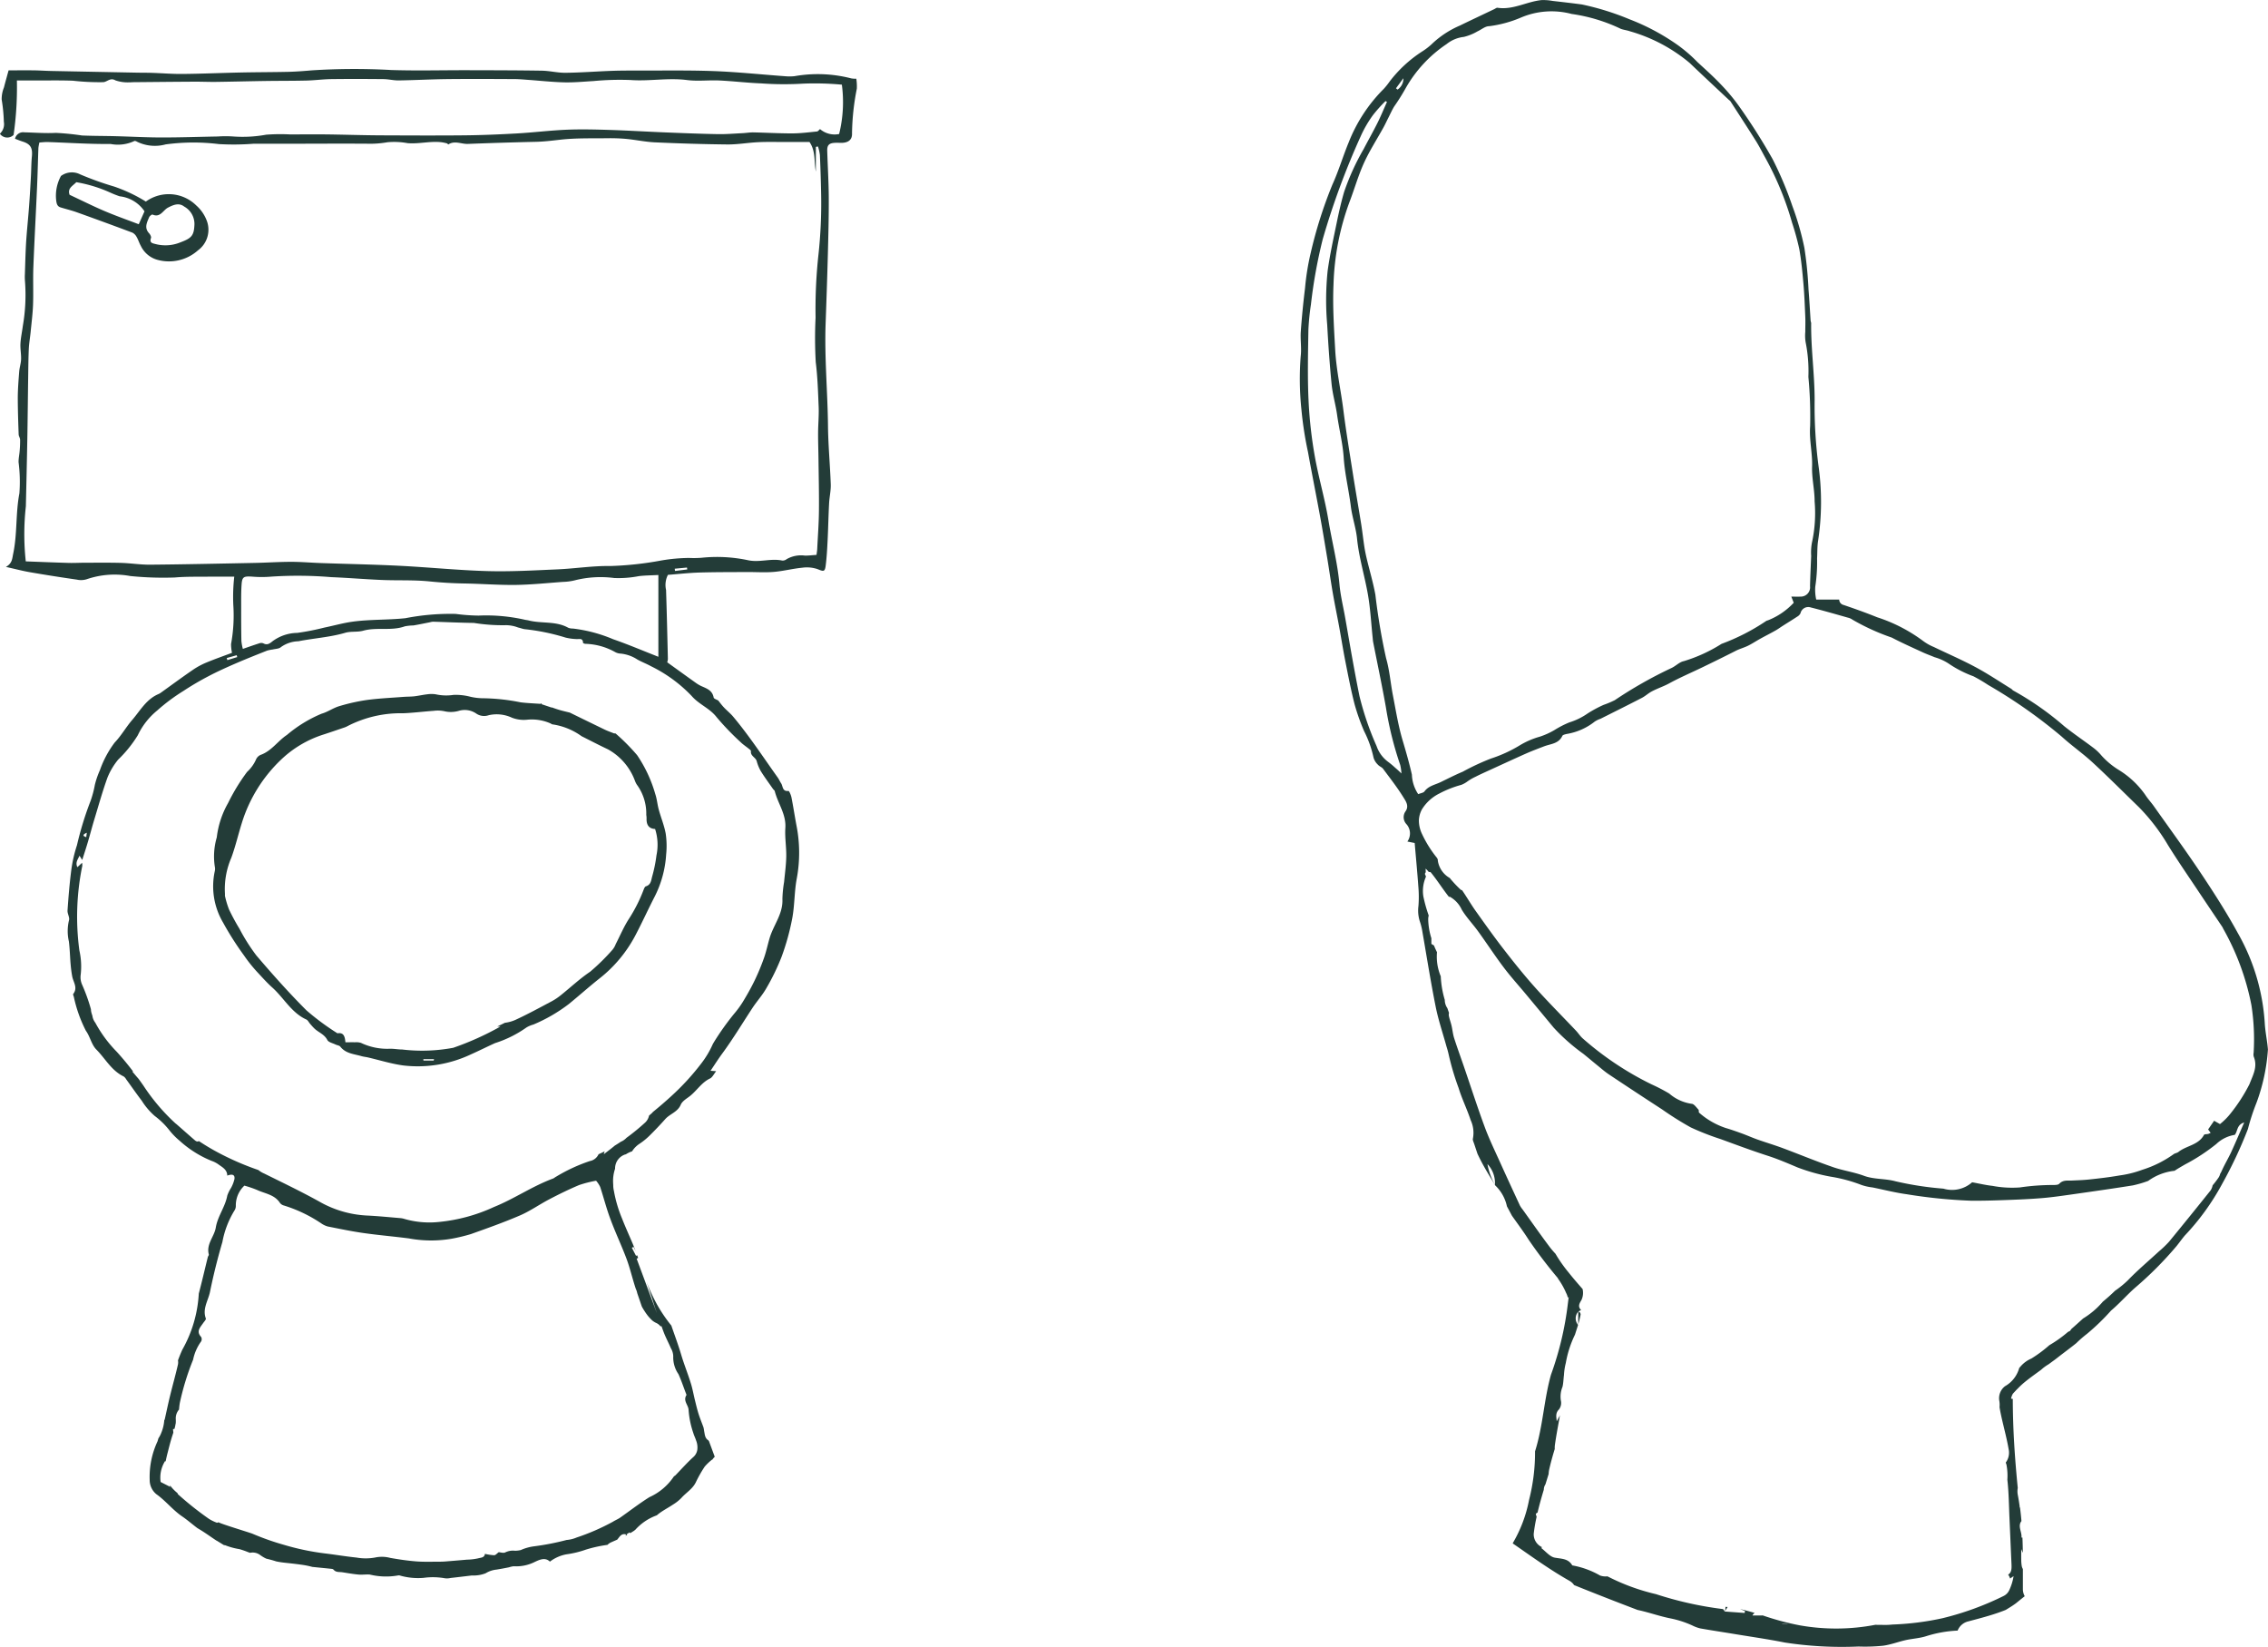
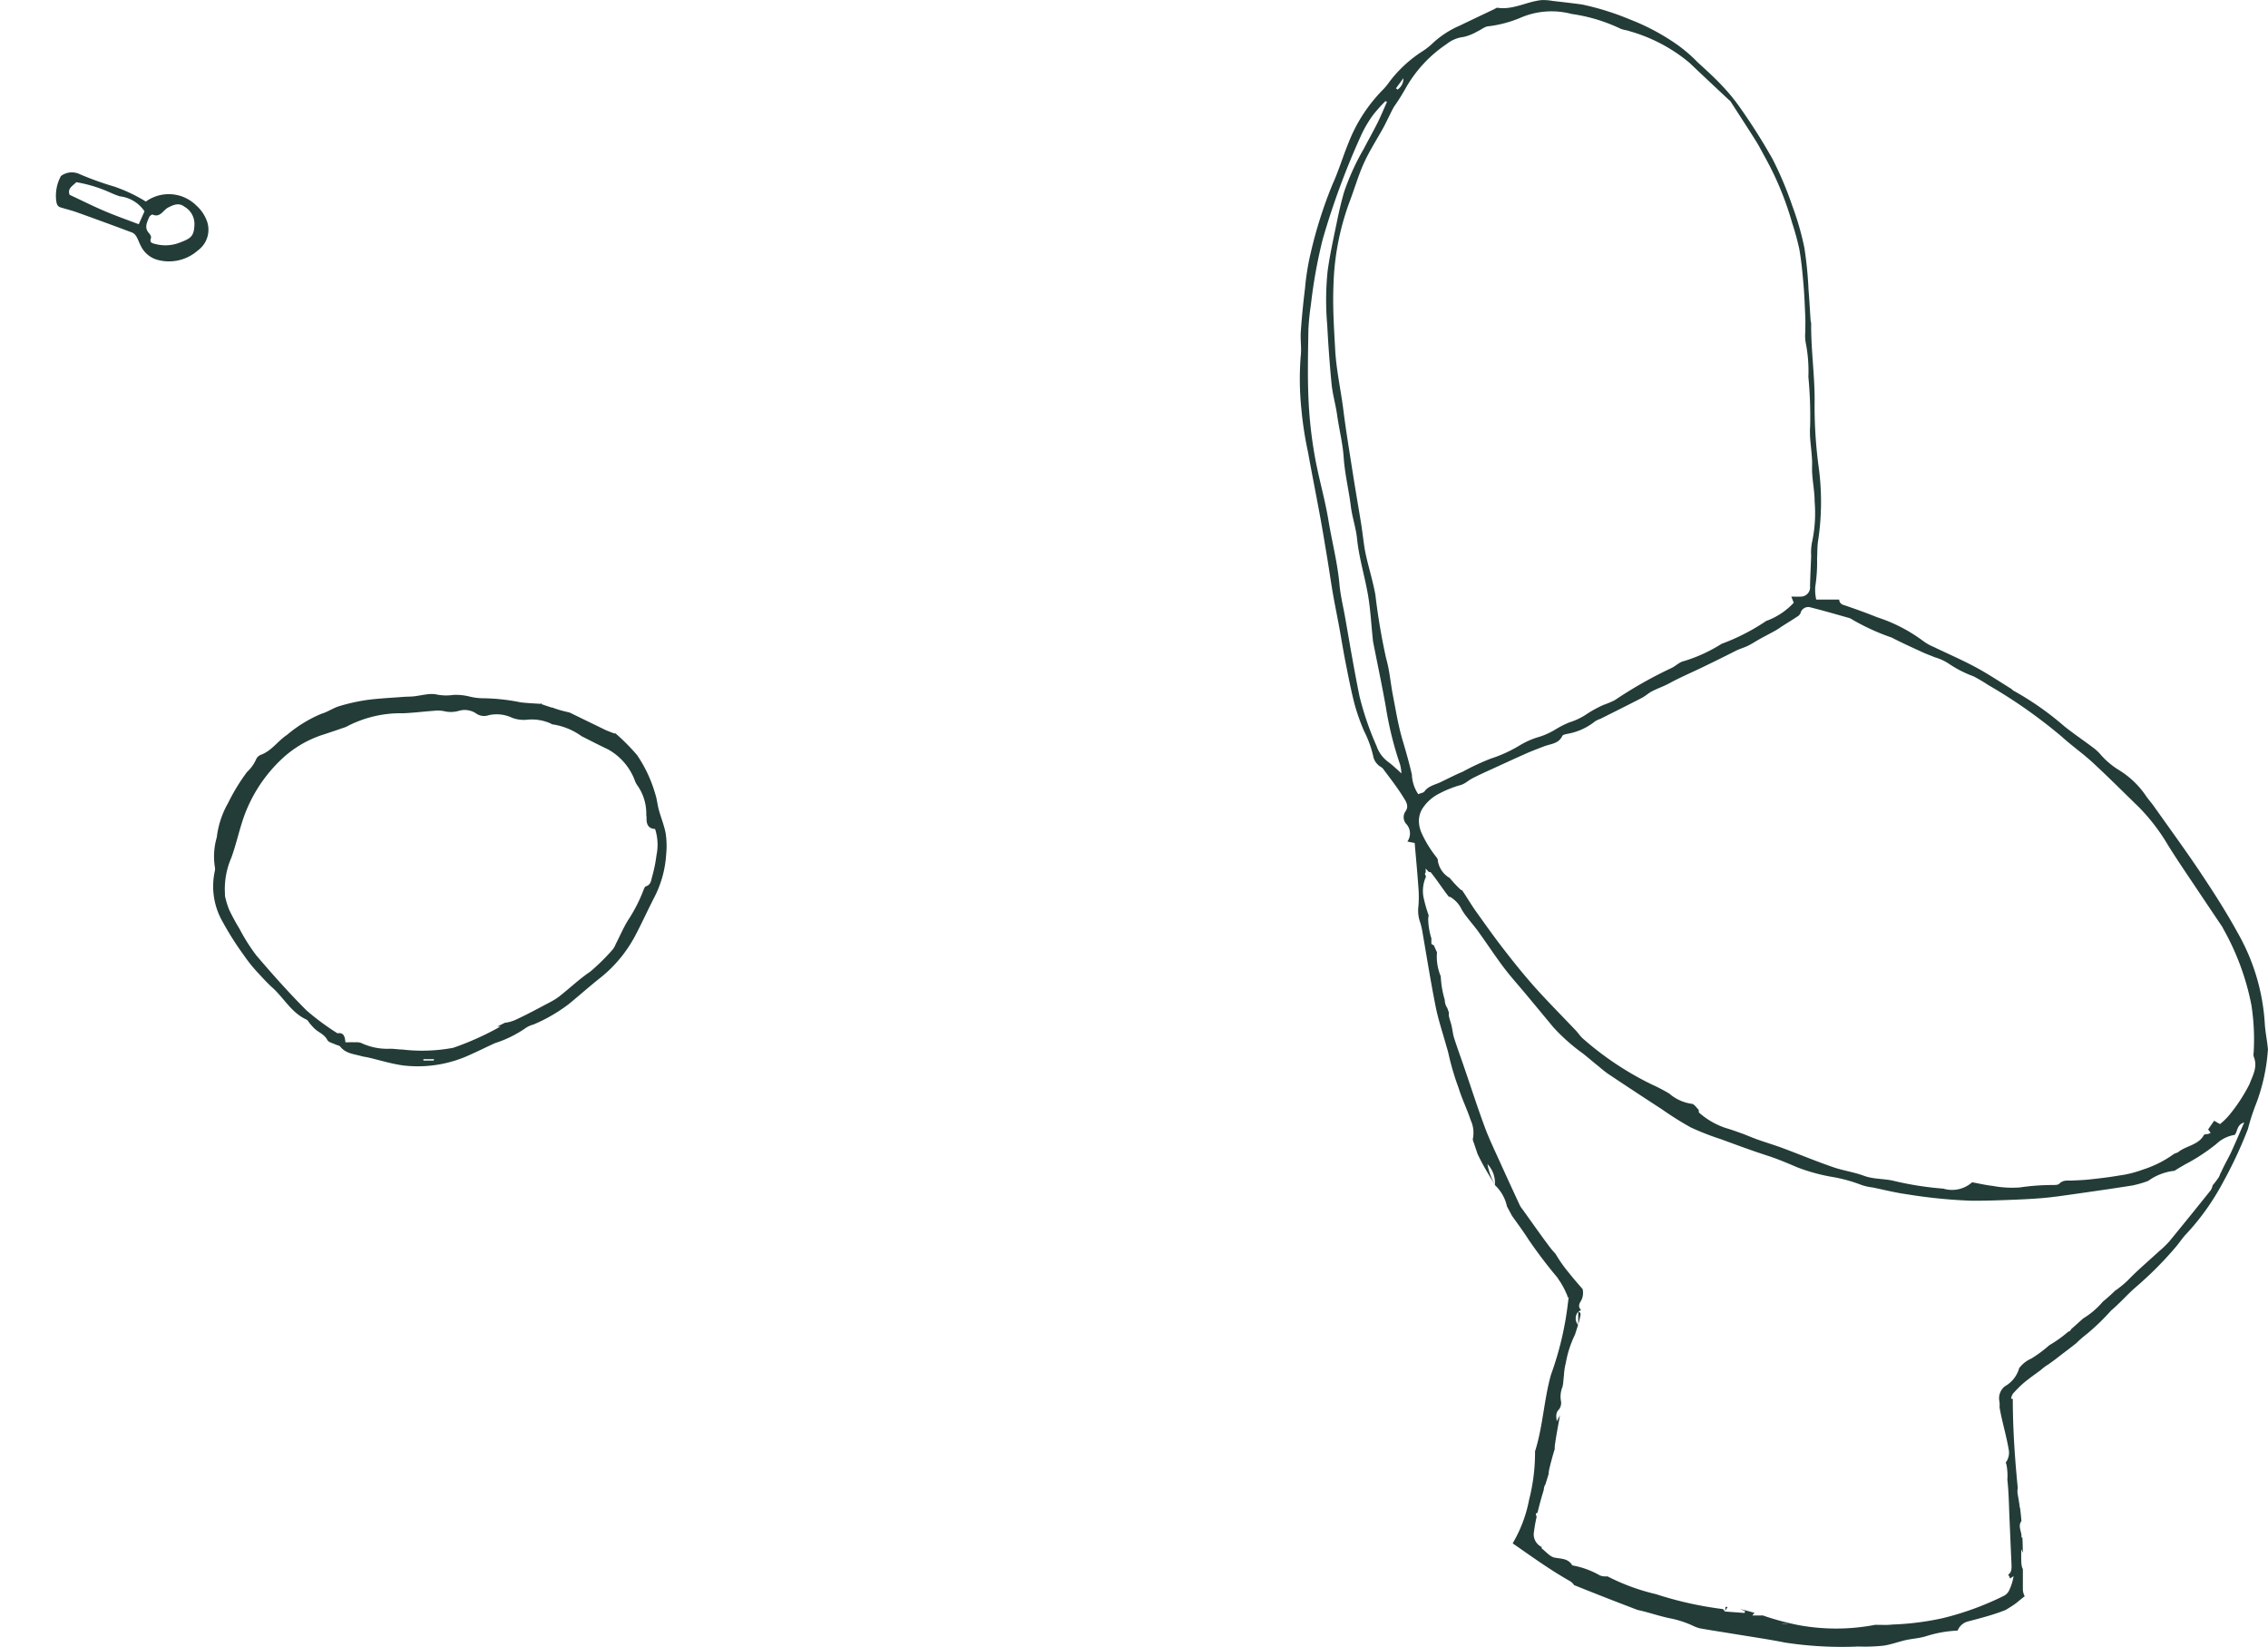
<svg xmlns="http://www.w3.org/2000/svg" width="155.195" height="112.647" viewBox="0 0 155.195 112.647">
  <g id="Group_386" data-name="Group 386" transform="translate(-91.072 -1461)">
    <g id="Group_130" data-name="Group 130" transform="translate(26.024 1376.384)">
-       <path id="Path_2713" data-name="Path 2713" d="M123.643,90a1.745,1.745,0,0,1-.339-.02,9.16,9.16,0,0,0-3.9-.151,3.486,3.486,0,0,1-.654,0c-1.613-.117-3.225-.288-4.84-.349-1.747-.066-3.5-.033-5.247-.038-.59,0-1.181,0-1.771.021-1.048.039-2.095.12-3.143.132-.543.006-1.087-.136-1.632-.144-1.746-.028-3.492-.028-5.239-.033-1.687,0-3.375.042-5.059-.012a45.245,45.245,0,0,0-5.45.024c-.52.046-1.042.085-1.565.1-1.086.025-2.172.022-3.258.045-1.333.028-2.666.087-4,.1-.7.008-1.4-.052-2.1-.075-.328-.011-.657-.007-.985-.013q-2.954-.057-5.907-.116c-.393-.008-.785-.037-1.178-.042-.6-.007-1.2,0-1.74,0-.124.456-.227.809-.316,1.166a2.132,2.132,0,0,0-.158.824,11.078,11.078,0,0,1,.149,1.528.888.888,0,0,1-.272.817.619.619,0,0,0,.939.084,22.809,22.809,0,0,0,.226-3.727c.561,0,1.054,0,1.548,0,.761,0,1.522-.013,2.282.016a16.137,16.137,0,0,0,2.085.1c.27-.024.476-.328.826-.124a2.548,2.548,0,0,0,.963.135,1.746,1.746,0,0,0,.2-.009c1.441-.013,2.882-.028,4.324-.036.464,0,.927.021,1.391.015,1.131-.015,2.261-.045,3.392-.062.934-.014,1.869-.006,2.8-.029.567-.014,1.133-.091,1.7-.1,1.181-.015,2.361-.011,3.541,0,.368,0,.737.1,1.1.09,1.106-.017,2.211-.078,3.317-.091,1.528-.017,3.057-.008,4.586,0,.3,0,.61.03.915.052.827.059,1.653.152,2.48.172.668.016,1.337-.05,2.006-.089a19.182,19.182,0,0,1,2.542-.071c1.277.093,2.556-.163,3.844,0,.728.095,1.479,0,2.217.031.96.046,1.916.163,2.876.2a21.712,21.712,0,0,0,2.877.016,20.054,20.054,0,0,1,2.639.071,9.077,9.077,0,0,1-.187,3.376,1.537,1.537,0,0,1-1.307-.337c-.074.061-.137.157-.208.164-.564.056-1.131.129-1.7.131-.892,0-1.784-.051-2.676-.069-.239,0-.478.041-.718.053-.569.028-1.138.077-1.707.066-1.2-.022-2.4-.071-3.605-.119-1.268-.051-2.536-.13-3.8-.169-.98-.03-1.962-.055-2.941-.013-1.132.048-2.259.19-3.391.254-1.2.068-2.4.118-3.605.13-1.946.019-3.893.008-5.839,0-1.178-.008-2.356-.048-3.534-.063-.845-.01-1.691,0-2.536,0a12.97,12.97,0,0,0-1.643.019,8.889,8.889,0,0,1-2.249.122,7.612,7.612,0,0,0-1.051,0c-1.289.024-2.578.069-3.867.067-1.046,0-2.092-.06-3.138-.087-.764-.02-1.529-.015-2.293-.048a17.733,17.733,0,0,0-1.789-.179c-.713.039-1.431-.019-2.147-.037a.57.57,0,0,0-.648.439c.188.07.345.138.509.189.55.17.7.432.646,1.012-.045.452-.041.908-.066,1.362-.038.681-.075,1.362-.126,2.042-.059.805-.146,1.609-.2,2.415-.046.739-.062,1.48-.087,2.219a3.548,3.548,0,0,0,.007.526,12.361,12.361,0,0,1-.148,3.036c-.052.405-.142.808-.164,1.214-.02.353.055.709.044,1.063-.008.274-.1.545-.126.819-.046.59-.094,1.181-.1,1.771,0,.85.03,1.7.059,2.549,0,.127.1.251.1.378a7.277,7.277,0,0,1-.031.763c-.02.257-.079.514-.074.77a10.454,10.454,0,0,1,.056,2.131c-.263,1.366-.137,2.761-.423,4.122-.072.34-.059.662-.5.909.628.14,1.129.274,1.638.362q1.6.276,3.211.507a1.3,1.3,0,0,0,.7-.032,5.89,5.89,0,0,1,2.959-.213,22.486,22.486,0,0,0,3.049.1c.761-.068,1.53-.046,2.3-.056.563-.007,1.126,0,1.769,0a12.257,12.257,0,0,0-.065,1.941,10.8,10.8,0,0,1-.154,2.668,2.83,2.83,0,0,0,.065.6c-.566.213-1.18.427-1.78.677a5.045,5.045,0,0,0-.914.5c-.73.5-1.444,1.028-2.165,1.544a.9.9,0,0,1-.169.1c-.835.351-1.251,1.133-1.8,1.77-.426.492-.748,1.077-1.2,1.547a6.953,6.953,0,0,0-1.008,1.882,5.962,5.962,0,0,0-.349,1.011,6.892,6.892,0,0,1-.293,1.1,22.286,22.286,0,0,0-.931,3.03,9.266,9.266,0,0,0-.381,1.642c-.124.937-.2,1.881-.265,2.824-.016.221.16.477.1.669a3.166,3.166,0,0,0-.009,1.442c.067.519.075,1.046.12,1.568.024.277.058.554.109.828.073.4.4.774.072,1.2-.026.033.012.127.036.186a9.314,9.314,0,0,0,.829,2.337c.287.393.382.948.713,1.281.614.618,1.034,1.442,1.867,1.84a.576.576,0,0,1,.174.194c.357.49.7.988,1.069,1.47a4.683,4.683,0,0,0,.893,1.047,5.319,5.319,0,0,1,.972.943,4.78,4.78,0,0,0,.718.741,7.394,7.394,0,0,0,2.192,1.383,1.854,1.854,0,0,1,.509.269c.262.185.563.351.565.74.358-.134.536-.056.492.24a2.411,2.411,0,0,1-.232.6,2.535,2.535,0,0,0-.257.522c-.138.775-.655,1.4-.787,2.191-.1.62-.667,1.131-.477,1.841.014.05-.053.118-.069.181-.206.835-.4,1.673-.618,2.5a8.732,8.732,0,0,1-1.123,3.828c-.111.241-.209.487-.3.737a.77.77,0,0,1,0,.272c-.164.722-.368,1.435-.543,2.154-.134.546-.248,1.1-.371,1.645h-.023a2.807,2.807,0,0,1-.222.924,1.694,1.694,0,0,1-.179.335c-.02.072-.042.143-.065.215a5.743,5.743,0,0,0-.533,2.644,1.25,1.25,0,0,0,.453.962c.639.45,1.114,1.077,1.771,1.524.356.243.689.535,1.041.8.124.072.247.146.367.224.315.2.62.423.934.628l.028.011c.2.122.385.238.525.322l.009,0-.022-.037a4.659,4.659,0,0,0,1.036.29,5.7,5.7,0,0,1,.593.206c.044.014.087.03.13.046a.853.853,0,0,1,.666.13,2.7,2.7,0,0,0,.352.223l.087.042.016.006c.222.052.448.111.668.185.073.015.146.028.22.041l.14.022.132.017c.132.016.264.03.4.044.316.035.632.072.947.119a5.534,5.534,0,0,1,.634.134c.441.046.882.087,1.322.134a.215.215,0,0,1,.134.055c.163.2.4.146.6.178.369.058.737.123,1.108.157.255.023.515-.02.771,0a4.709,4.709,0,0,0,1.915.063.337.337,0,0,1,.193.017,4.516,4.516,0,0,0,1.567.146,4.674,4.674,0,0,1,1.459.027,1.085,1.085,0,0,0,.39-.019q.729-.082,1.457-.172a2.316,2.316,0,0,0,.942-.148,1.73,1.73,0,0,1,.738-.252c.288-.046.575-.1.862-.158a1.511,1.511,0,0,1,.325-.072,2.829,2.829,0,0,0,1.392-.272c.356-.171.756-.367,1.084-.044a2.673,2.673,0,0,1,1.127-.5,6.68,6.68,0,0,0,1.331-.321,9.145,9.145,0,0,1,1.467-.325l.013,0a.75.75,0,0,1,.235-.168c.144-.065.289-.128.434-.191h0c.161-.189.282-.45.6-.357a.584.584,0,0,1-.028.091l.029-.015.086-.046c-.02-.01-.04-.022-.06-.033l.22-.137.039.055q.1-.06.2-.124l.133-.084c-.173.108-.017.008.023-.03a3.616,3.616,0,0,1,1.467-.984l.052-.045c.321-.267.708-.455,1.057-.691a2.914,2.914,0,0,0,.568-.448c.327-.371.778-.62,1-1.092a8.806,8.806,0,0,1,.6-1.056,3.459,3.459,0,0,1,.516-.487l0,.022a1.047,1.047,0,0,1,.171-.208c-.124-.335-.248-.671-.373-1.006a.256.256,0,0,0-.075-.125c-.234-.152-.23-.405-.28-.636a1.98,1.98,0,0,0-.04-.234c-.109-.308-.237-.61-.336-.922s-.175-.636-.254-.957c-.094-.38-.16-.768-.277-1.14-.2-.651-.46-1.287-.655-1.941-.2-.68-.451-1.344-.681-2.015a10.438,10.438,0,0,1-.975-1.435,11.817,11.817,0,0,1-.709-1.537l0,0q.1.3.195.592c.049.148.1.3.149.444.083.259.16.52.247.777q.054.161.108.323l-1.387-3.736.1-.056-.065-.182-.078.042-.286-.554.114-.06.148.3c-.169-.456-.285-.707-.476-1.148-.16-.369-.32-.739-.466-1.113a8.931,8.931,0,0,1-.548-1.869,1.638,1.638,0,0,1-.046-.4c-.005-.072-.009-.145-.011-.218a2.561,2.561,0,0,1,.137-.9,1.007,1.007,0,0,1,.724-.986l-.011.018a1.733,1.733,0,0,1,.45-.221,1.678,1.678,0,0,1,.483-.5,4.557,4.557,0,0,0,.711-.573c.372-.365.731-.745,1.078-1.134.321-.36.847-.479,1.06-.986.1-.232.378-.4.6-.567.492-.375.811-.943,1.4-1.223.165-.079.262-.3.422-.5l-.384-.029c.28-.414.523-.8.792-1.166.751-1.019,1.4-2.105,2.095-3.159.3-.451.671-.857.934-1.327a15.238,15.238,0,0,0,1.045-2.159,16.489,16.489,0,0,0,.725-2.623c.168-.9.139-1.829.31-2.724a9.646,9.646,0,0,0-.024-3.633c-.119-.635-.215-1.274-.34-1.908-.032-.162-.154-.449-.208-.443-.427.05-.368-.325-.5-.523-.085-.126-.143-.271-.232-.395-1-1.4-1.94-2.839-3.045-4.159-.194-.232-.436-.423-.644-.644-.134-.143-.251-.3-.373-.455l-.022-.019c-.111-.062-.282-.114-.3-.193-.087-.5-.484-.621-.857-.791a2.413,2.413,0,0,1-.392-.236c-.639-.455-1.274-.915-1.93-1.387a.912.912,0,0,0,.046-.226c-.037-1.575-.073-3.15-.125-4.725a1.52,1.52,0,0,1,.128-1.03c.717-.055,1.432-.137,2.15-.159,1.112-.033,2.226-.027,3.339-.034.589,0,1.182.04,1.767-.01.645-.056,1.28-.221,1.925-.284a2.284,2.284,0,0,1,1.053.093c.4.163.5.2.557-.209.078-.595.108-1.2.138-1.8.041-.828.055-1.659.1-2.488.022-.435.127-.871.113-1.3-.045-1.332-.175-2.662-.189-3.994-.024-2.34-.247-4.675-.162-7.017.057-1.574.111-3.149.153-4.724.033-1.287.068-2.574.062-3.86-.005-1.071-.072-2.14-.105-3.211-.013-.4.12-.538.534-.559.172-.009.346.007.518,0,.418-.028.665-.232.644-.653a16.729,16.729,0,0,1,.33-3.056A3.463,3.463,0,0,0,123.643,90Zm-42.4,39.439.038.128-.675.208-.043-.143ZM70.986,141.584l-.035.3C70.641,141.793,70.759,141.68,70.986,141.584Zm36.931,29.138c.225.6.372,1.225.564,1.836.025.08.051.159.077.238a1.091,1.091,0,0,1,.094.281c.085.253.173.5.258.757.019.056.039.112.06.168.054.1.109.191.169.284.039.061.079.122.12.181.012.017.108.143.1.137.067.081.136.161.21.237.035.036.071.072.108.106a.708.708,0,0,0,.1.072h0l-.091-.052c.089.05.167.109.261.151a.757.757,0,0,1,.3.238l.063-.023q.075.211.154.42c.143.374.336.729.493,1.1a1.116,1.116,0,0,1,.16.545,2.018,2.018,0,0,0,.355,1.22c.2.439.351.9.524,1.346.011.03.036.074.024.092-.253.391.143.687.148,1.027a6.091,6.091,0,0,0,.324,1.571c.047.168.132.325.183.491a1.277,1.277,0,0,1,.088.655.829.829,0,0,1-.291.51c-.425.389-.808.822-1.21,1.236-.034.035-.093.052-.113.091a3.985,3.985,0,0,1-1.663,1.4c-.69.431-1.335.932-2,1.4-.158.109-.341.18-.5.282a15.043,15.043,0,0,1-2.482,1.079,2.17,2.17,0,0,1-.681.167,17.447,17.447,0,0,1-2.2.431,3.25,3.25,0,0,0-.94.26,1.859,1.859,0,0,1-.386.047,1.221,1.221,0,0,0-.662.106c-.121.076-.338,0-.46-.007-.117.082-.214.207-.313.208a3.64,3.64,0,0,1-.631-.095c-.033.276-.293.255-.458.306a3.854,3.854,0,0,1-.77.091q-.755.067-1.51.126c-.13.011-.26.013-.391.013-.522,0-1.047.021-1.566-.02-.6-.047-1.2-.135-1.788-.24a2.236,2.236,0,0,0-1.045-.022,3.6,3.6,0,0,1-1.262,0c-.73-.075-1.454-.2-2.182-.286a17.164,17.164,0,0,1-2.776-.583,17.844,17.844,0,0,1-2.148-.757c-.187-.081-2.165-.672-2.336-.789a.822.822,0,0,1-.1.035,2.989,2.989,0,0,1-.541-.26,21.819,21.819,0,0,1-2.081-1.646.211.211,0,0,1-.078-.1l0-.019a2.985,2.985,0,0,1-.42-.411c-.037-.044-.072-.09-.105-.136l.022.117-.656-.335a2.123,2.123,0,0,1,.319-1.454l.017.091c.043-.24.1-.477.162-.711.093-.364.184-.727.3-1.084l.072-.221-.024-.237.1-.016c.017-.058.032-.117.046-.176.006-.024.041-.229.043-.211a2.547,2.547,0,0,0,0-.305.919.919,0,0,1,.224-.632c.011-.153.029-.305.054-.455a17.763,17.763,0,0,1,.908-2.953,3.256,3.256,0,0,1,.549-1.251.318.318,0,0,0,0-.309c-.355-.386-.058-.656.141-.949.069-.1.21-.241.183-.312-.248-.663.162-1.222.283-1.817.234-1.147.518-2.286.848-3.409a6.305,6.305,0,0,1,.851-2.2.585.585,0,0,0,.069-.293,1.845,1.845,0,0,1,.586-1.37,7.481,7.481,0,0,1,.856.291c.534.253,1.177.311,1.554.856a.488.488,0,0,0,.254.2,9.674,9.674,0,0,1,2.638,1.264,1.427,1.427,0,0,0,.414.186c.809.16,1.617.33,2.432.446,1.032.147,2.073.234,3.108.368a8.306,8.306,0,0,0,2.909.024,11.922,11.922,0,0,0,1.331-.319c1.125-.4,2.252-.8,3.347-1.27.7-.3,1.326-.746,2-1.1s1.355-.687,2.053-.982a8.041,8.041,0,0,1,1.17-.3,1.9,1.9,0,0,1,.279.421c.241.73.428,1.48.7,2.2C107.147,168.911,107.57,169.8,107.917,170.722Zm4.455-38.5c.509.59,1.239.84,1.712,1.455a18.231,18.231,0,0,0,1.644,1.71c.163.163.364.29.544.438.063.052.169.125.162.176-.044.333.315.419.392.677a2.906,2.906,0,0,0,.282.691c.26.418.554.815.836,1.22.035.051.1.09.118.145.212.847.789,1.578.726,2.521-.043.647.073,1.3.062,1.954-.01.584-.094,1.168-.149,1.751a8.249,8.249,0,0,0-.114,1.164c.049,1.01-.611,1.771-.876,2.668-.134.453-.228.919-.386,1.363a15.128,15.128,0,0,1-.633,1.524c-.244.506-.524,1-.814,1.477a6.758,6.758,0,0,1-.6.818,18.137,18.137,0,0,0-1.378,1.937c-.03.047-.056.1-.086.152a6.27,6.27,0,0,1-.776,1.3,16.661,16.661,0,0,1-2.046,2.231c-.413.381-.84.745-1.276,1.1a.261.261,0,0,1-.046.057l-.21.185a.9.9,0,0,1-.269.477,14.887,14.887,0,0,1-1.278,1.045,1.107,1.107,0,0,1-.387.268q-.2.135-.41.262c-.237.2-.489.386-.748.589a1.2,1.2,0,0,1,.058-.2c-.138.071-.277.139-.419.2a.819.819,0,0,1-.6.468,11.483,11.483,0,0,0-2.295,1.062c-.078.037-.144.105-.224.135-1.41.518-2.649,1.386-4.045,1.947a11.608,11.608,0,0,1-3.7,1.015,6.2,6.2,0,0,1-2.4-.194,1.3,1.3,0,0,0-.32-.064c-.761-.063-1.522-.141-2.284-.176a7.258,7.258,0,0,1-3.236-.951c-1.238-.686-2.519-1.3-3.788-1.927a1.519,1.519,0,0,1-.386-.234,18.955,18.955,0,0,1-2.985-1.319q-.558-.31-1.091-.664c-.072.056-.161.042-.272-.054-.4-.345-.8-.7-1.236-1.083l-.1-.08a13.618,13.618,0,0,1-2.184-2.576c-.111-.158-.22-.311-.329-.461-.144-.159-.279-.327-.42-.49l.035-.028c-.348-.457-.706-.892-1.114-1.34a8.751,8.751,0,0,1-1.464-1.983,1.025,1.025,0,0,1-.195-.444c0-.016-.007-.032-.009-.048q-.031-.089-.057-.18a.983.983,0,0,1-.037-.247,12.4,12.4,0,0,0-.6-1.674,1.251,1.251,0,0,1-.1-.7,4.994,4.994,0,0,0-.092-1.653,17.282,17.282,0,0,1,.2-5.784.789.789,0,0,0-.016-.21l-.32.3c-.156-.329.043-.541.145-.786l.187.292c.147-.464.282-.868.4-1.276.143-.48.267-.965.412-1.444.3-.98.572-1.97.921-2.932a4.759,4.759,0,0,1,.725-1.212,8.506,8.506,0,0,0,1.342-1.663,4.9,4.9,0,0,1,1.333-1.7,12.733,12.733,0,0,1,1.781-1.329,19.583,19.583,0,0,1,1.745-1.025c.594-.312,1.208-.588,1.824-.855.718-.311,1.446-.6,2.173-.887a2.838,2.838,0,0,1,.381-.076c.191-.046.432-.044.559-.162a2.137,2.137,0,0,1,1.194-.4c1.066-.21,2.157-.273,3.208-.58.391-.114.837-.033,1.231-.143.937-.259,1.923.036,2.85-.3a3.545,3.545,0,0,1,.587-.06c.384-.065.765-.146,1.147-.221a.92.92,0,0,1,.193-.034c.933.027,1.866.072,2.8.084a12.276,12.276,0,0,0,2.2.154,2.356,2.356,0,0,1,.818.158c.147.033.29.089.438.114a14.585,14.585,0,0,1,2.81.576,3.629,3.629,0,0,0,.714.1c.187.029.472-.112.483.26,0,.024.1.063.154.067a4.418,4.418,0,0,1,2.036.56.833.833,0,0,0,.377.108,2.547,2.547,0,0,1,1.155.408c.3.167.626.289.927.456A9.765,9.765,0,0,1,112.372,132.222ZM81.58,124.6c.037-.527.148-.572.72-.537a7.75,7.75,0,0,0,1.314,0,27.517,27.517,0,0,1,4.105.036c1.157.045,2.312.145,3.47.193,1.089.045,2.185-.011,3.266.1.779.078,1.552.126,2.333.139,1.18.02,2.36.113,3.539.1,1.083-.015,2.165-.13,3.246-.208a3.806,3.806,0,0,0,.78-.1,7.182,7.182,0,0,1,2.724-.165,7.276,7.276,0,0,0,1.684-.128c.4-.051.809-.05,1.338-.078v5.595c-1.081-.425-2.075-.847-3.091-1.2a10.069,10.069,0,0,0-2.762-.733.769.769,0,0,1-.32-.056c-.849-.474-1.822-.269-2.714-.5-.083-.021-.171-.025-.253-.046a11.885,11.885,0,0,0-3.163-.283,12.94,12.94,0,0,1-1.563-.115,15.961,15.961,0,0,0-3.444.293c-1.215.13-2.437.073-3.642.242-.642.09-1.27.271-1.906.4a16.55,16.55,0,0,1-1.851.363,2.918,2.918,0,0,0-1.691.57c-.2.163-.373.291-.641.14a.432.432,0,0,0-.3.014c-.348.11-.691.233-1.092.371a3.413,3.413,0,0,1-.1-.539c-.014-.741-.016-1.482-.015-2.223C81.552,125.688,81.542,125.143,81.58,124.6Zm29.658-.925-.021-.153.839-.08.02.13Zm9.618-17.321a28.8,28.8,0,0,0,.012,3.035c.127,1.017.158,2.049.2,3.075.022.582-.035,1.167-.039,1.75s.019,1.171.026,1.756c.014,1.2.044,2.406.031,3.609-.009.874-.076,1.748-.119,2.622-.006.106-.026.212-.046.375-.271.019-.525.049-.78.05a1.987,1.987,0,0,0-1.259.239.45.45,0,0,1-.308.1c-.776-.169-1.541.146-2.338-.024a10.208,10.208,0,0,0-3.19-.167,7.037,7.037,0,0,1-.855.011,12.02,12.02,0,0,0-1.884.172,22.644,22.644,0,0,1-3.506.381c-1.2-.02-2.4.176-3.6.228-1.6.07-3.2.164-4.794.119-2.009-.056-4.014-.263-6.022-.364-1.792-.09-3.587-.123-5.38-.186-.676-.024-1.352-.084-2.029-.084-.831,0-1.662.058-2.494.074-2.384.047-4.769.1-7.154.121-.655.006-1.31-.1-1.966-.122-.829-.024-1.658-.012-2.488-.012-.373,0-.746.023-1.118.013-.976-.028-1.952-.069-2.944-.106a17.267,17.267,0,0,1,.006-3.771c.035-1.532.071-3.065.1-4.6.025-1.4.037-2.8.058-4.2.01-.653.013-1.305.043-1.957.018-.389.088-.776.126-1.165.061-.628.143-1.257.165-1.886.03-.847-.011-1.7.021-2.543.071-1.834.173-3.666.254-5.5.039-.887.058-1.775.091-2.663a2.872,2.872,0,0,1,.069-.37c.2-.012.39-.037.578-.031,1.431.048,2.863.148,4.294.132a2.643,2.643,0,0,0,1.621-.2c.034-.023.128.009.177.042a2.789,2.789,0,0,0,1.969.187,14.2,14.2,0,0,1,3.638-.021,17.553,17.553,0,0,0,2.4-.026c2.58.015,5.16-.017,7.74,0a6.9,6.9,0,0,0,1.4-.1,5.09,5.09,0,0,1,1.374.062c.778.065,1.533-.149,2.3-.065a2.885,2.885,0,0,1,.394.08c.037.009.084.08.094.074.438-.285.892-.02,1.337-.037q2.325-.09,4.652-.143c.564-.012,1.116-.082,1.675-.145,1.06-.12,2.139-.087,3.211-.1a11.969,11.969,0,0,1,1.313.047c.642.062,1.279.2,1.922.233,1.66.075,3.321.128,4.982.145.7.007,1.392-.119,2.09-.154.563-.029,1.127-.014,1.691-.016.612,0,1.224,0,1.841,0,.444.634.3,1.352.438,2.026V94.661l.144-.023a3.2,3.2,0,0,1,.132.582q.06,1.359.085,2.72a32.512,32.512,0,0,1-.185,4.11A34.17,34.17,0,0,0,120.857,106.355Z" fill="#233c38" />
      <path id="Path_2714" data-name="Path 2714" d="M84.372,109.571a2.68,2.68,0,0,0-3.459-.275,10.678,10.678,0,0,0-2.16-1.024,21.28,21.28,0,0,1-2.336-.837,1.253,1.253,0,0,0-1.314.111,2.82,2.82,0,0,0-.321,1.713c.032.224.088.373.3.438.372.114.751.205,1.117.336q1.906.682,3.8,1.392a.7.7,0,0,1,.29.307c.109.188.169.4.278.592a1.789,1.789,0,0,0,1.1.947,2.981,2.981,0,0,0,2.812-.638,1.746,1.746,0,0,0,.591-2.057A2.623,2.623,0,0,0,84.372,109.571Zm-3.945,1.276c-.792-.3-1.591-.582-2.367-.913s-1.543-.718-2.365-1.1c-.165-.453.219-.607.459-.863a9.489,9.489,0,0,1,2.3.7,6.591,6.591,0,0,0,.666.265,2.355,2.355,0,0,1,1.7,1.027Zm3.809.039c-.029.748-.215.919-.939,1.192a2.7,2.7,0,0,1-1.711.127c-.213-.057-.447-.076-.322-.417.031-.084-.056-.244-.134-.328-.342-.372-.141-.735.007-1.092.034-.083.189-.2.235-.182.523.231.716-.292,1.043-.468.418-.224.779-.345,1.123-.079A1.361,1.361,0,0,1,84.237,110.886Z" transform="translate(-5.884 -10.891)" fill="#233c38" />
      <path id="Path_2715" data-name="Path 2715" d="M133.031,207.429c-.1-.553-.322-1.082-.471-1.627-.1-.356-.125-.733-.243-1.08a9.28,9.28,0,0,0-1.24-2.656,13.822,13.822,0,0,0-1.467-1.479c-.024-.023-.085,0-.123-.017-.219-.085-.442-.163-.653-.266q-1.185-.574-2.367-1.153c-.179-.043-.358-.085-.535-.132-.238-.062-.468-.141-.7-.226l0,.017-.741-.248.077-.021-.08-.029c-.007.014-.013.028-.019.043-.455-.034-.912-.048-1.364-.105a13.835,13.835,0,0,0-2.656-.281,4.055,4.055,0,0,1-.777-.1,3.965,3.965,0,0,0-1.16-.128,3.335,3.335,0,0,1-1.222-.041,2.01,2.01,0,0,0-.573,0c-.3.034-.587.1-.882.136-.258.029-.52.022-.78.043-.822.063-1.648.1-2.465.209a13.024,13.024,0,0,0-1.9.424c-.413.122-.782.395-1.2.513a9.062,9.062,0,0,0-2.379,1.456c-.625.41-1.051,1.1-1.8,1.364a.605.605,0,0,0-.316.32,2.528,2.528,0,0,1-.609.843,13.42,13.42,0,0,0-1.3,2.13,6.186,6.186,0,0,0-.774,2.349,4.635,4.635,0,0,0-.137,1.991.71.71,0,0,1,0,.324,4.876,4.876,0,0,0,.566,3.511,20.671,20.671,0,0,0,1.436,2.256,10,10,0,0,0,.937,1.168c.325.35.655.718,1,1.026.793.713,1.308,1.725,2.332,2.188.1.048.165.191.249.288s.183.212.282.31c.284.281.695.4.9.8.084.158.364.213.557.308.11.054.266.065.332.149.373.478.94.5,1.454.65.145.041.3.054.444.088.8.186,1.6.439,2.41.547a8.517,8.517,0,0,0,4.626-.757c.556-.247,1.1-.521,1.654-.772a7.808,7.808,0,0,0,2.15-1.07,1.882,1.882,0,0,1,.474-.2,10.987,10.987,0,0,0,2.42-1.4c.706-.575,1.385-1.184,2.1-1.75a9.155,9.155,0,0,0,2.443-2.921c.468-.885.881-1.8,1.339-2.688a7.349,7.349,0,0,0,.782-2.875A5.754,5.754,0,0,0,133.031,207.429Zm-15.877,15.526h-.7l-.007-.094h.732ZM132.4,208.91a9.654,9.654,0,0,1-.3,1.471c-.065.251-.083.552-.425.656-.086.026-.14.2-.185.311a10.445,10.445,0,0,1-.967,1.9c-.356.546-.61,1.157-.911,1.739a1.34,1.34,0,0,1-.225.391,14.458,14.458,0,0,1-1.525,1.5c-.715.481-1.35,1.081-2.027,1.621a3.9,3.9,0,0,1-.6.4c-.826.438-1.648.887-2.5,1.28a2.541,2.541,0,0,1-.709.193c-.174.086-.347.173-.521.256h.218a19.609,19.609,0,0,1-3.233,1.455A11.561,11.561,0,0,1,115,222.2c-.282,0-.565-.058-.847-.052a4.177,4.177,0,0,1-1.97-.4,1.092,1.092,0,0,0-.424-.042c-.191-.006-.383,0-.645,0-.035-.394-.114-.689-.543-.614a17.181,17.181,0,0,1-2.124-1.571c-1.2-1.2-2.328-2.468-3.429-3.758a12.978,12.978,0,0,1-1.151-1.819,14.523,14.523,0,0,1-.717-1.325,6.16,6.16,0,0,1-.277-.919.847.847,0,0,1,0-.131,5.371,5.371,0,0,1,.432-2.483c.291-.79.479-1.619.734-2.423a10.076,10.076,0,0,1,2.654-4.274,7.474,7.474,0,0,1,2.95-1.746c.474-.154.945-.317,1.416-.477a.97.97,0,0,0,.179-.079,7.943,7.943,0,0,1,3.83-.89c.7-.029,1.389-.117,2.083-.166a2.2,2.2,0,0,1,.709.022,1.985,1.985,0,0,0,1.012-.02,1.4,1.4,0,0,1,1.178.173.955.955,0,0,0,.871.124,2.463,2.463,0,0,1,1.591.172,2.257,2.257,0,0,0,1.015.139,3.172,3.172,0,0,1,1.6.241c.06.026.119.079.179.079a4.511,4.511,0,0,1,1.969.806c.6.3,1.2.615,1.808.9a4.068,4.068,0,0,1,1.83,2.116,1.41,1.41,0,0,0,.141.295,3.346,3.346,0,0,1,.647,2.074,1.855,1.855,0,0,1,.021.2c-.019.418.1.734.583.763A3.514,3.514,0,0,1,132.4,208.91Z" transform="translate(-22.43 -65.787)" fill="#233c38" />
    </g>
    <path id="Path_2716" data-name="Path 2716" d="M347.691,116.408c-.047-.618-.189-1.23-.22-1.848a14.209,14.209,0,0,0-1.842-6.139c-.764-1.4-1.63-2.748-2.515-4.076-1.039-1.559-2.147-3.072-3.229-4.6-.186-.263-.409-.5-.583-.77a6.088,6.088,0,0,0-1.776-1.686,5.4,5.4,0,0,1-1.227-1.012,3.337,3.337,0,0,0-.561-.534c-.654-.495-1.337-.952-1.977-1.464a20.367,20.367,0,0,0-3.493-2.446c-.056-.028-.093-.091-.147-.124-.81-.5-1.6-1.03-2.438-1.479-.93-.5-1.9-.917-2.852-1.377a3.338,3.338,0,0,1-.733-.412,10.856,10.856,0,0,0-3.146-1.623c-.756-.306-1.526-.58-2.3-.843a.385.385,0,0,1-.3-.367H316.78a3.069,3.069,0,0,1-.066-.881,10.975,10.975,0,0,0,.124-1.932c.023-.39.007-.785.064-1.17a17.686,17.686,0,0,0,.033-5.172,31.32,31.32,0,0,1-.264-4.506c0-1.752-.255-3.488-.238-5.237,0-.064-.032-.127-.037-.191-.048-.711-.085-1.422-.144-2.132a26.439,26.439,0,0,0-.282-2.84,19.184,19.184,0,0,0-.824-2.866,24.091,24.091,0,0,0-1.358-3.219,40.734,40.734,0,0,0-2.18-3.452,13.036,13.036,0,0,0-1.31-1.6c-.517-.55-1.083-1.055-1.64-1.567a10.18,10.18,0,0,0-1.369-1.181A15.134,15.134,0,0,0,304,45.908a18.248,18.248,0,0,0-3.256-1.013c-.663-.089-1.328-.165-1.993-.241a3.587,3.587,0,0,0-.763-.058c-1.016.1-1.95.688-3.017.525-.071-.011-.156.066-.234.1-.781.372-1.564.74-2.342,1.118a6.494,6.494,0,0,0-1.832,1.181,4.475,4.475,0,0,1-.762.6,8.785,8.785,0,0,0-2.214,2.049,4.658,4.658,0,0,1-.4.5,10.692,10.692,0,0,0-2.4,3.662c-.394.952-.686,1.949-1.113,2.884a30.222,30.222,0,0,0-1.484,4.669,16.883,16.883,0,0,0-.39,2.42c-.121.987-.22,1.979-.29,2.971-.039.56.062,1.133-.006,1.687a20.035,20.035,0,0,0,.046,3.617,24.6,24.6,0,0,0,.451,2.928c.264,1.464.557,2.923.826,4.387.178.971.337,1.945.5,2.92.13.787.24,1.577.376,2.363.132.76.29,1.516.429,2.274.148.806.275,1.615.434,2.418.193.975.381,1.953.629,2.915a14.335,14.335,0,0,0,.649,1.827,7.479,7.479,0,0,1,.646,1.816,1.088,1.088,0,0,0,.3.479c.094.111.263.162.349.277.488.655.993,1.3,1.423,2,.148.239.366.56.114.911a.694.694,0,0,0,.04.852.953.953,0,0,1,.087,1.214l.5.1c.083.979.178,1.966.248,2.953a8.012,8.012,0,0,1,.01,1.347,2.408,2.408,0,0,0,.1,1.079,3.939,3.939,0,0,1,.159.629c.3,1.726.574,3.46.917,5.178.184.925.492,1.825.743,2.736a6.333,6.333,0,0,1,.166.624,17.934,17.934,0,0,0,.662,2.212c.222.733.58,1.453.826,2.2a2.059,2.059,0,0,1,.154,1.259c-.03.1.045.241.084.358l.228.684c.074.157.15.313.23.467.3.583.65,1.14.986,1.7a2.779,2.779,0,0,1,.8,1.43l.342.64c.382.543.782,1.073,1.136,1.633a32.967,32.967,0,0,0,2.012,2.645l0,.022a5.1,5.1,0,0,1,.548.956c0,.011.009.021.013.032a1.012,1.012,0,0,1,.114.333c.02-.025.04-.051.064-.079l-.06.47a21.688,21.688,0,0,1-1.155,4.864c-.482,1.709-.547,3.507-1.079,5.206l-.012.034a13.04,13.04,0,0,1-.411,3.334,9.185,9.185,0,0,1-1.1,2.929c0,.01,0,.02.006.03l-.018-.011-.01.016c1.278.884,2.536,1.8,3.889,2.564a.933.933,0,0,1,.317.293q2.164.873,4.345,1.7c.766.161,1.514.436,2.284.585a6.859,6.859,0,0,1,1.463.478,2.471,2.471,0,0,0,.543.2c.777.138,1.557.254,2.336.383,1.148.19,2.3.353,3.441.582a25.713,25.713,0,0,0,5.049.273,12.257,12.257,0,0,0,1.686-.055c.527-.071,1.036-.269,1.559-.386.46-.1.943-.123,1.388-.267a8.354,8.354,0,0,1,2.15-.381,1.039,1.039,0,0,1,.673-.615c.655-.174,1.314-.342,1.957-.557q.245-.081.487-.174c.057-.022.114-.043.17-.067l.055-.032c.218-.135.432-.262.637-.416l.014-.01.04-.033.147-.119c.11-.089.22-.178.331-.266l.08-.063a.989.989,0,0,1-.126-.476c0-.459,0-.922,0-1.386a.576.576,0,0,1-.077-.2,2.635,2.635,0,0,1-.035-.448c-.005-.212,0-.424,0-.711l.109.257q-.006-.524-.027-1.046l-.068-.005c.048-.367-.277-.774,0-1.125q-.039-.47-.1-.934H330.7v-.075q-.054-.4-.129-.794a1.229,1.229,0,0,1,0-.459c-.2-2.014-.337-4.035-.34-6.059,0-.014,0-.027,0-.04-.039,0-.079-.007-.119-.013a1.025,1.025,0,0,1,.126-.341c.072-.078.144-.157.217-.234a1.043,1.043,0,0,1,.1-.1,5.481,5.481,0,0,1,.461-.433c.373-.306.767-.585,1.156-.87a2.86,2.86,0,0,1,.5-.369l.442-.323c.121-.089.236-.184.355-.275.37-.284.746-.561,1.109-.854a7.893,7.893,0,0,1,.725-.631,15.358,15.358,0,0,0,1.65-1.594c.571-.481,1.068-1.049,1.626-1.547a24.527,24.527,0,0,0,2.864-2.875c.188-.233.36-.479.553-.708a16.546,16.546,0,0,0,2.562-3.541,29.764,29.764,0,0,0,1.763-3.755,14.606,14.606,0,0,1,.579-1.775,12.906,12.906,0,0,0,.787-3.641ZM288.53,49.942a.9.9,0,0,1-.4.777l-.106-.089ZM287.957,97.1a5.8,5.8,0,0,0-.481-.4,2.238,2.238,0,0,1-.782-1.076,20.143,20.143,0,0,1-1.172-3.429c-.172-.844-.329-1.691-.482-2.538-.172-.948-.33-1.9-.5-2.848-.13-.743-.315-1.48-.382-2.229-.133-1.487-.514-2.927-.756-4.393-.238-1.445-.655-2.853-.917-4.29a29.769,29.769,0,0,1-.446-3.954c-.074-1.593-.033-3.193-.009-4.789a17.108,17.108,0,0,1,.175-1.745,34.145,34.145,0,0,1,.806-4.454,52.025,52.025,0,0,1,2.6-7.046,7.971,7.971,0,0,1,.842-1.45,9.78,9.78,0,0,1,.854-.953l.1.054c-.217.484-.418.975-.654,1.448-.3.6-.628,1.176-.936,1.767a16.572,16.572,0,0,0-1.338,2.932c-.206.7-.367,1.418-.514,2.135-.225,1.091-.466,2.182-.619,3.284a19.452,19.452,0,0,0-.028,3.689c.072,1.354.168,2.707.3,4.056.071.706.278,1.4.376,2.1.136.977.385,1.93.452,2.925.075,1.114.349,2.214.487,3.326.093.753.352,1.483.426,2.215.134,1.325.532,2.581.753,3.878.162.951.213,1.921.314,2.883.011.108.016.217.037.323.291,1.484.607,2.965.87,4.454a23.622,23.622,0,0,0,.982,3.95,3.445,3.445,0,0,1,.082.577C288.186,97.3,288.074,97.2,287.957,97.1Zm1.591,1.821a2.567,2.567,0,0,1-.436-1.338c-.181-.8-.408-1.585-.642-2.372-.294-.991-.456-2.023-.655-3.042-.166-.849-.228-1.725-.468-2.55a43.27,43.27,0,0,1-.734-4.348c-.152-.828-.394-1.639-.59-2.459-.065-.273-.122-.548-.165-.825-.078-.511-.132-1.025-.214-1.535-.184-1.153-.388-2.3-.569-3.458-.227-1.45-.469-2.9-.652-4.354-.172-1.369-.48-2.713-.558-4.1-.083-1.494-.182-2.989-.117-4.479a17.767,17.767,0,0,1,1.09-5.641c.34-.887.6-1.81.99-2.672.382-.841.89-1.625,1.338-2.437.123-.223.229-.455.344-.682.127-.25.241-.508.385-.746a14.242,14.242,0,0,0,.762-1.207,8.94,8.94,0,0,1,2.829-3.07,2.288,2.288,0,0,1,1.179-.491,3.459,3.459,0,0,0,.935-.379c.266-.119.528-.355.791-.353a8.107,8.107,0,0,0,2.163-.583,5.356,5.356,0,0,1,3.489-.255,11.456,11.456,0,0,1,3.366,1.018c.2.076.419.093.619.166a11.082,11.082,0,0,1,4.09,2.166c.888.85,1.789,1.686,2.685,2.528a.563.563,0,0,1,.1.086c.585.906,1.176,1.809,1.749,2.723.239.381.44.785.659,1.178a20.928,20.928,0,0,1,1.815,4.411,18.136,18.136,0,0,1,.493,1.794c.141.785.215,1.585.285,2.381.066.753.094,1.51.127,2.266.015.345,0,.691,0,1.037a2.8,2.8,0,0,0,.026.712,10.072,10.072,0,0,1,.186,2.364,28.5,28.5,0,0,1,.121,3.366c-.074.94.165,1.835.133,2.762-.028.793.175,1.592.173,2.389a9.445,9.445,0,0,1-.184,2.824,3.659,3.659,0,0,0-.052.906c-.028.69-.062,1.379-.078,2.069a.636.636,0,0,1-.653.713c-.19.01-.381,0-.628,0l.165.42a4.8,4.8,0,0,1-1.771,1.205.349.349,0,0,0-.12.046,14.236,14.236,0,0,1-3.047,1.561,10.531,10.531,0,0,1-2.582,1.183c-.3.058-.551.335-.844.47a29.119,29.119,0,0,0-3.881,2.2,6.533,6.533,0,0,1-.769.323,8.594,8.594,0,0,0-1.076.578,4.5,4.5,0,0,1-1.264.619,6.731,6.731,0,0,0-1.021.526,5.172,5.172,0,0,1-.993.449,5.563,5.563,0,0,0-1.358.583,9.335,9.335,0,0,1-1.994.916,16.419,16.419,0,0,0-1.93.9c-.514.215-1.012.471-1.514.714-.382.184-.827.252-1.105.636C289.894,98.832,289.7,98.851,289.548,98.918Zm5.245,26.721a4.509,4.509,0,0,1-.511-1.417A1.864,1.864,0,0,1,294.793,125.639Zm20.02,30.067h-.362l0-.015h.362Zm30.373-32.326c-.207.447-.466.87-.665,1.321a1.417,1.417,0,0,1-.1.187.8.8,0,0,1-.115.264,6.473,6.473,0,0,1-.4.522,1,1,0,0,1-.138.346q-1.409,1.764-2.842,3.509a7.169,7.169,0,0,1-.7.67c-.71.656-1.454,1.28-2.123,1.975a6.648,6.648,0,0,1-.88.716c-.264.263-.549.51-.837.75l-.029.036a5.566,5.566,0,0,1-1.317,1.11c-.262.236-.522.474-.788.705-.036.045-.071.092-.1.141-.049.023-.1.048-.145.072a8.46,8.46,0,0,1-1.276.908,8.858,8.858,0,0,1-1.229.913,2.037,2.037,0,0,0-.757.562c-.024.035-.072.065-.079.1a2.055,2.055,0,0,1-.965,1.229,1.035,1.035,0,0,0-.387,1.036,1.691,1.691,0,0,1,.01.4c.049.3.11.588.178.88.155.668.331,1.331.447,2.008a1.122,1.122,0,0,1-.2.9,1.122,1.122,0,0,0,.046.133,4.047,4.047,0,0,1,.064,1.043c.1.882.106,1.773.146,2.661.048,1.038.088,2.077.137,3.115.018.381-.017.584-.229.715.018.025.035.051.051.079a.912.912,0,0,1,.082.19l.238-.165a3.539,3.539,0,0,1-.292.952.828.828,0,0,1-.39.405,20.1,20.1,0,0,1-4.2,1.526,19.12,19.12,0,0,1-3.4.427,4.906,4.906,0,0,1-.788.021l-.266,0c-.036,0-.072,0-.107-.005a14.214,14.214,0,0,1-5.192.039,18.242,18.242,0,0,1-2.574-.693l.028.019h-.686a.4.4,0,0,1,.151-.173c-.33-.1-.663-.189-1-.265l.336.132-.022.134-1.363-.1.2-.309c-.051,0-.1-.007-.152-.009a.794.794,0,0,1-.044.317h0c-.048-.058-.09-.161-.144-.167a24.448,24.448,0,0,1-4.564-1.019,14.341,14.341,0,0,1-3.294-1.205c-.043-.026-.114,0-.17-.007a1.077,1.077,0,0,1-.364-.064,5.861,5.861,0,0,0-1.9-.691c-.273-.476-.733-.444-1.2-.53-.333-.062-.611-.423-.927-.661l.064-.053a.967.967,0,0,1-.576-.909c.045-.4.113-.787.2-1.174l-.057-.171a.139.139,0,0,1,.043-.07c.026-.018.052-.032.078-.046.123-.527.27-1.047.427-1.565a.679.679,0,0,1,.112-.367q.109-.353.218-.706a1.791,1.791,0,0,1,.04-.317q.162-.7.378-1.392a1.514,1.514,0,0,1,.012-.282c.095-.679.227-1.352.345-2.027-.067.14-.149.274-.222.41-.018-.274-.113-.546.158-.815a.726.726,0,0,0,.126-.605,1.755,1.755,0,0,1,.113-.938c.061-.262.064-.538.1-.807a4.16,4.16,0,0,1,.126-.825,7.21,7.21,0,0,1,.627-1.936c.066-.209.134-.418.2-.628l.012-.041a.685.685,0,0,1,.01-.9v.863a6.062,6.062,0,0,0,.165-.678c-.007-.029-.013-.058-.02-.086-.012-.046-.08-.076-.13-.112.059-.037.121-.071.183-.1-.241-.235-.123-.445.02-.681a1.15,1.15,0,0,0,.081-.757c-.326-.372-.651-.745-.957-1.133a9.628,9.628,0,0,1-.9-1.282,5.567,5.567,0,0,1-.4-.47c-.634-.843-1.237-1.708-1.853-2.565a1.71,1.71,0,0,1-.179-.264c-.445-.96-.89-1.92-1.325-2.884-.372-.826-.771-1.643-1.085-2.492-.5-1.353-.942-2.728-1.41-4.094-.225-.658-.466-1.311-.678-1.973-.09-.28-.115-.581-.183-.869-.053-.228-.14-.449-.184-.679a.473.473,0,0,1,.013-.186q-.059-.162-.113-.325a1,1,0,0,1-.177-.565,6.666,6.666,0,0,1-.275-1.618l-.009-.018a3.463,3.463,0,0,1-.248-1.624c-.074-.151-.144-.3-.207-.461l-.178-.108v-.387a4.643,4.643,0,0,1-.216-1.28.927.927,0,0,1,.035-.274,9.736,9.736,0,0,1-.369-1.315,2.4,2.4,0,0,1,.175-1.33l0-.048c-.015-.03-.031-.061-.045-.092a.134.134,0,0,1,.036-.17l-.01-.255a2.233,2.233,0,0,1,.224.239.12.12,0,0,1,.139.028c.44.541.809,1.135,1.243,1.679l.032-.032a1.927,1.927,0,0,1,.831.887c.319.533.764.989,1.131,1.5.588.811,1.135,1.652,1.738,2.451.479.635,1.016,1.228,1.526,1.84q.952,1.143,1.9,2.288a13.3,13.3,0,0,0,2.026,1.788c.317.255.627.519.943.775.264.214.52.441.8.629q1.817,1.212,3.648,2.4a21.935,21.935,0,0,0,1.964,1.233,18.053,18.053,0,0,0,2.046.8c1.073.392,2.144.793,3.232,1.143.7.226,1.368.516,2.044.8a12.652,12.652,0,0,0,2.237.623,10.408,10.408,0,0,1,2.121.571,3.558,3.558,0,0,0,.757.169c.78.159,1.556.359,2.343.466a35.545,35.545,0,0,0,4.389.442c.819.009,1.64-.019,2.459-.049.8-.029,1.6-.063,2.4-.129.667-.055,1.331-.151,1.994-.245,1.409-.2,2.819-.4,4.224-.624a7.612,7.612,0,0,0,1.052-.307,3.742,3.742,0,0,1,1.807-.693c.226-.156.473-.29.716-.434a13.137,13.137,0,0,0,2.141-1.4,2.365,2.365,0,0,1,1.259-.623c.214-.238.118-.686.649-.85C345.746,122.107,345.478,122.749,345.186,123.38Zm1.25-4.645a11.521,11.521,0,0,1-1.345,2.076,4.374,4.374,0,0,1-.683.675l-.4-.228-.411.594.173.233a1.1,1.1,0,0,1-.164.073c-.1.027-.261.01-.293.068-.378.7-1.2.729-1.748,1.166-.1.078-.254.086-.348.167a7.541,7.541,0,0,1-2.127,1.054,7.227,7.227,0,0,1-1.555.387c-.68.119-1.368.2-2.055.273-.386.044-.776.054-1.165.074-.315.016-.64-.06-.906.221-.083.088-.287.083-.436.085a15.583,15.583,0,0,0-2.262.167,7.269,7.269,0,0,1-1.873-.108c-.446-.048-.885-.154-1.39-.245a2.065,2.065,0,0,1-1.968.435,21.9,21.9,0,0,1-3.263-.5c-.723-.2-1.468-.119-2.176-.381-.687-.253-1.429-.353-2.122-.594-1.157-.4-2.29-.871-3.439-1.3-.565-.209-1.143-.382-1.712-.582-.345-.122-.68-.271-1.025-.4-.382-.138-.765-.276-1.154-.39a5.261,5.261,0,0,1-1.823-1.05c-.044-.036,0-.167-.048-.213-.142-.148-.3-.388-.46-.394a2.974,2.974,0,0,1-1.534-.7,12.052,12.052,0,0,0-1.2-.625,21.086,21.086,0,0,1-4.732-3.157c-.173-.158-.3-.363-.464-.534-.92-.971-1.868-1.919-2.761-2.915-.748-.835-1.452-1.711-2.141-2.6-.662-.851-1.287-1.732-1.913-2.61-.3-.416-.558-.857-.84-1.283-.044-.066-.088-.13-.133-.194a.126.126,0,0,1-.094-.035,7.749,7.749,0,0,1-.563-.581q-.091-.1-.178-.212a1.641,1.641,0,0,1-.821-1.212c0-.018,0-.037,0-.056-.016-.032-.033-.065-.048-.1a7.858,7.858,0,0,1-1.032-1.647,2.135,2.135,0,0,1-.213-.927,1.691,1.691,0,0,1,.209-.754,2.92,2.92,0,0,1,1.2-1.089,7.161,7.161,0,0,1,1.492-.587,1.788,1.788,0,0,0,.374-.2,3.415,3.415,0,0,1,.6-.354c.266-.137.539-.26.812-.385.878-.4,1.754-.807,2.637-1.2.41-.181.83-.339,1.25-.5.453-.17.994-.173,1.242-.713.033-.071.182-.1.283-.128a4.175,4.175,0,0,0,1.929-.846,1.709,1.709,0,0,1,.4-.195c.944-.474,1.89-.943,2.829-1.429.245-.127.452-.328.7-.454.38-.2.791-.333,1.166-.537.733-.4,1.5-.727,2.249-1.088.769-.371,1.546-.752,2.312-1.142.267-.136.563-.213.833-.345s.521-.3.784-.447c.355-.2.717-.38,1.07-.579.185-.1.358-.23.538-.344.324-.206.652-.406.973-.618a.567.567,0,0,0,.23-.234.543.543,0,0,1,.7-.4c.855.215,1.7.459,2.551.7a.835.835,0,0,1,.3.133,15.032,15.032,0,0,0,2.693,1.228c.688.36,1.4.677,2.1,1,.273.127.558.228.837.345a3.534,3.534,0,0,1,.94.423,7.688,7.688,0,0,0,1.718.883,11.577,11.577,0,0,1,1,.59,34.714,34.714,0,0,1,5.032,3.531c.681.621,1.445,1.151,2.122,1.776,1.076.993,2.11,2.032,3.161,3.051a13.388,13.388,0,0,1,1.989,2.593c.7,1.127,1.458,2.222,2.194,3.328.507.761,1.02,1.518,1.53,2.278a.956.956,0,0,1,.058.117,17.345,17.345,0,0,1,1.928,5.214,15.239,15.239,0,0,1,.155,3.281.592.592,0,0,0,.007.259C347,117.565,346.671,118.121,346.435,118.734Z" transform="translate(-101.427 1416.41)" fill="#233c38" />
  </g>
</svg>